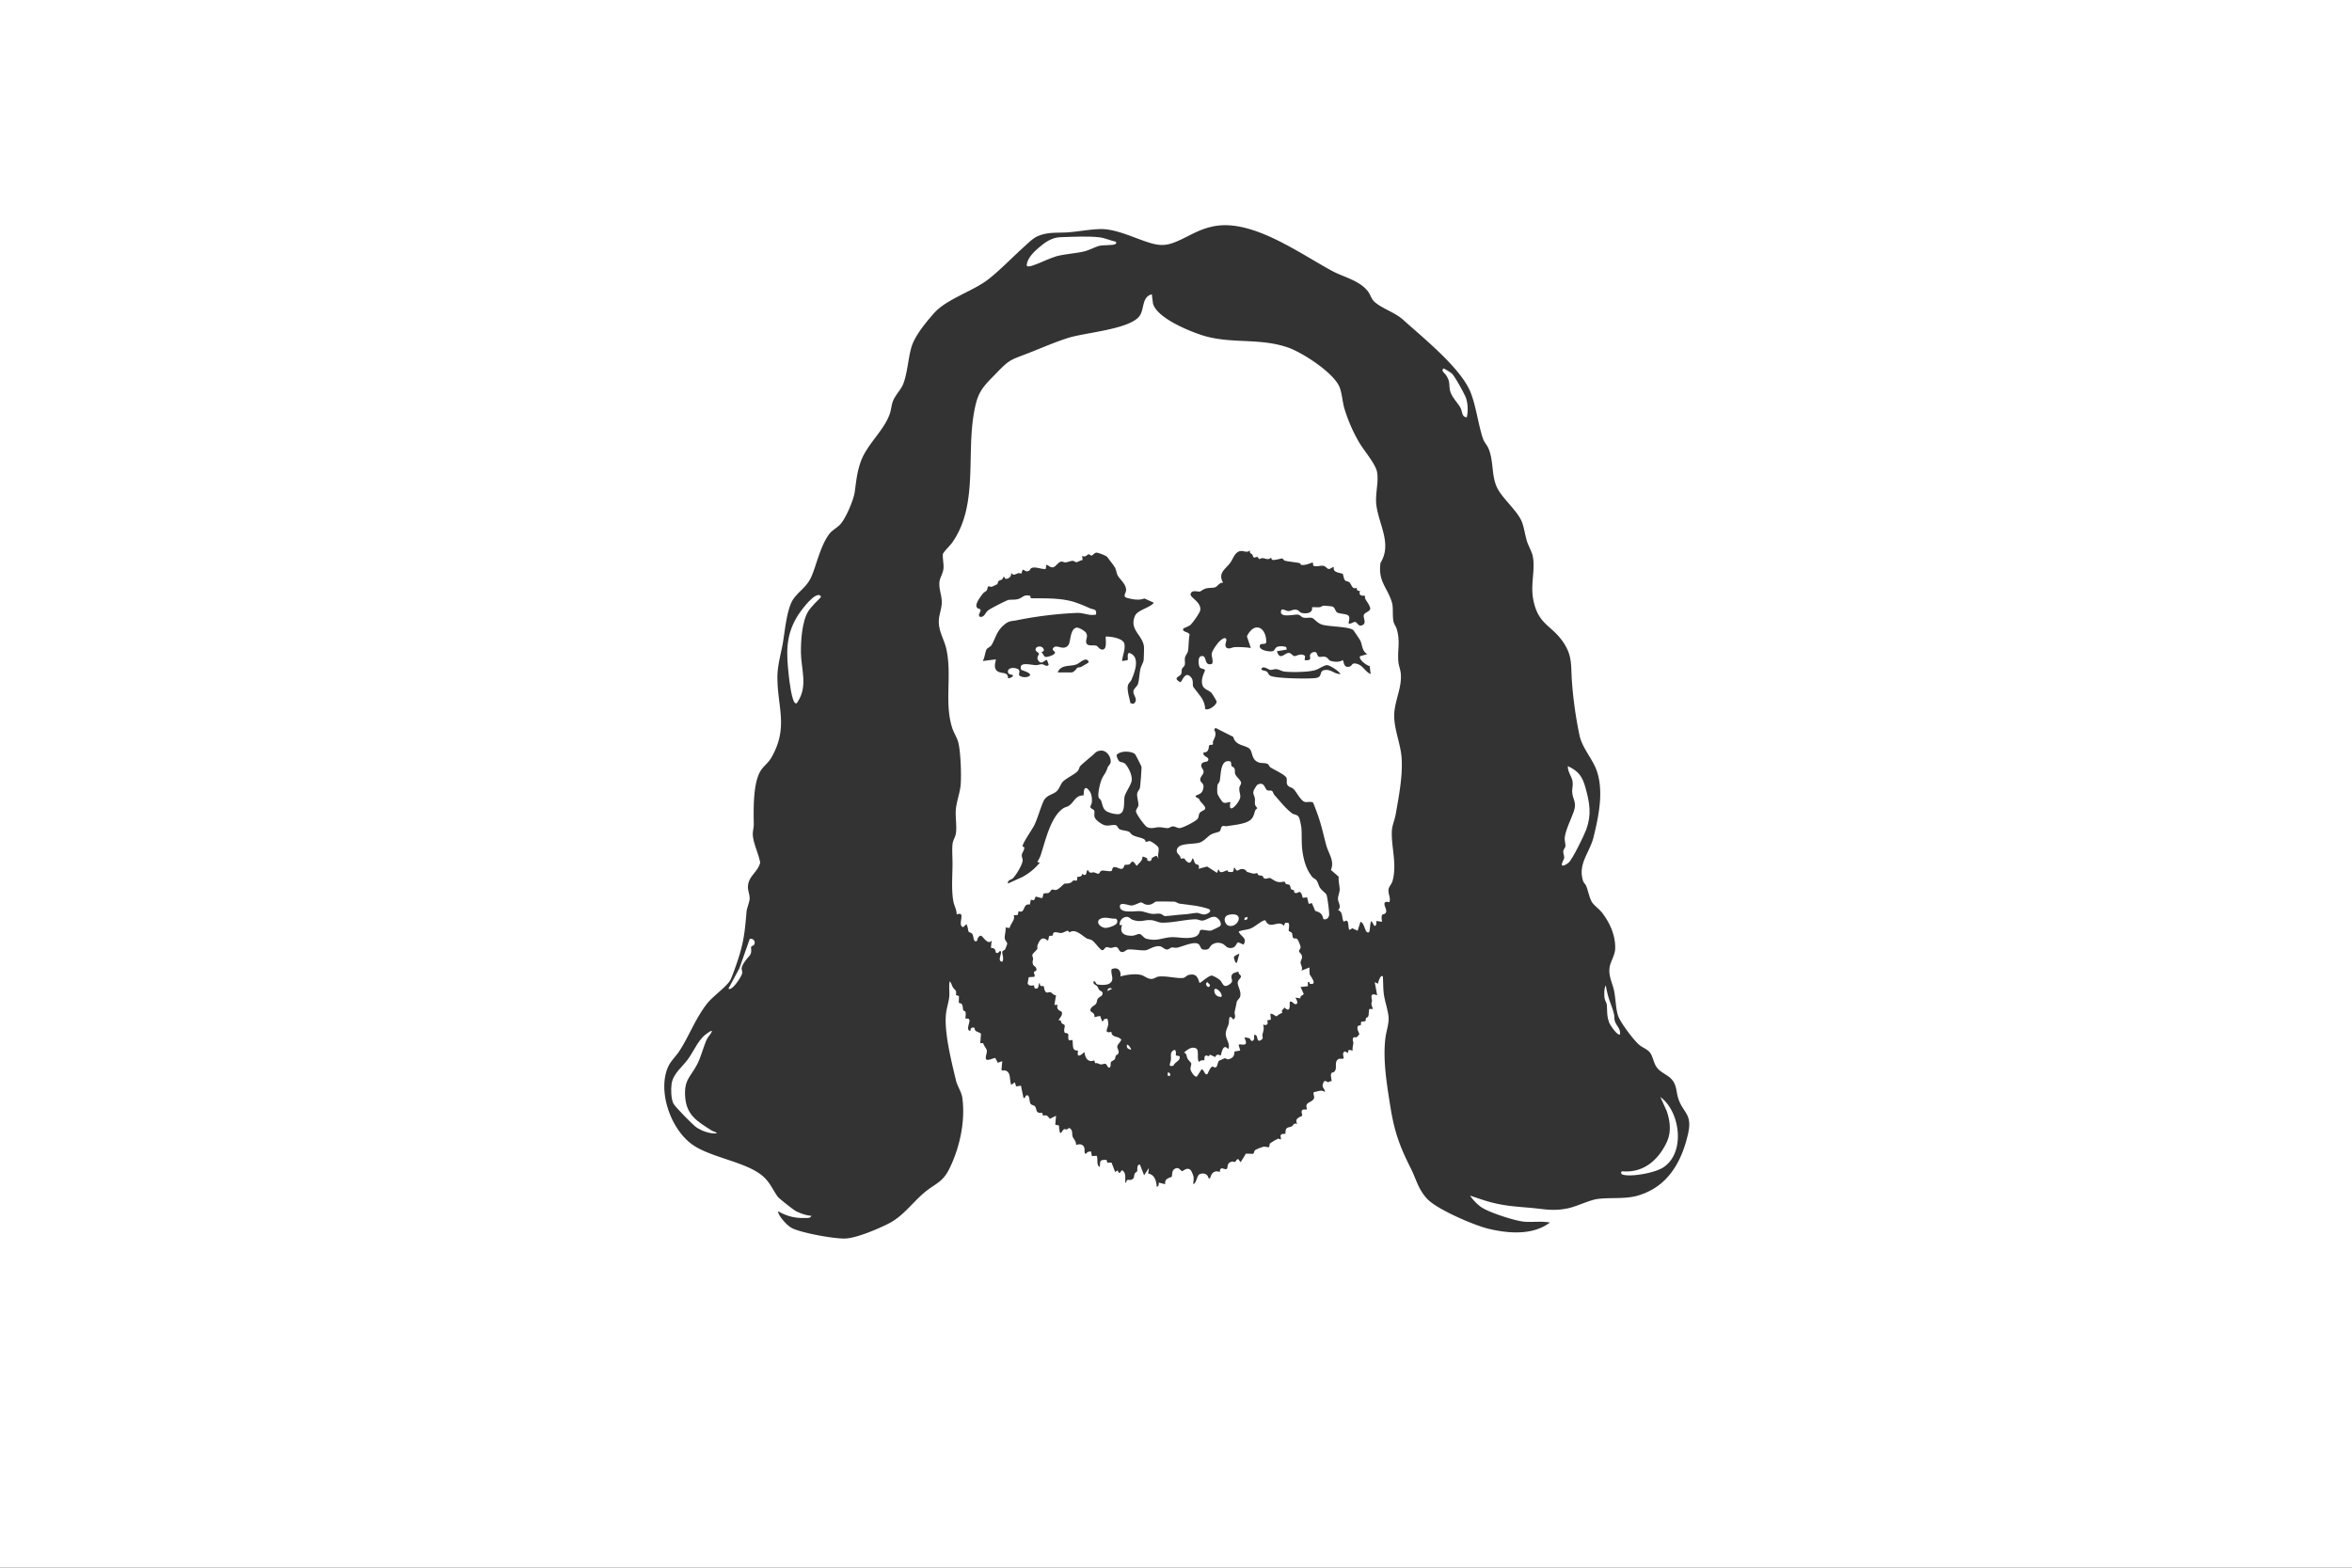
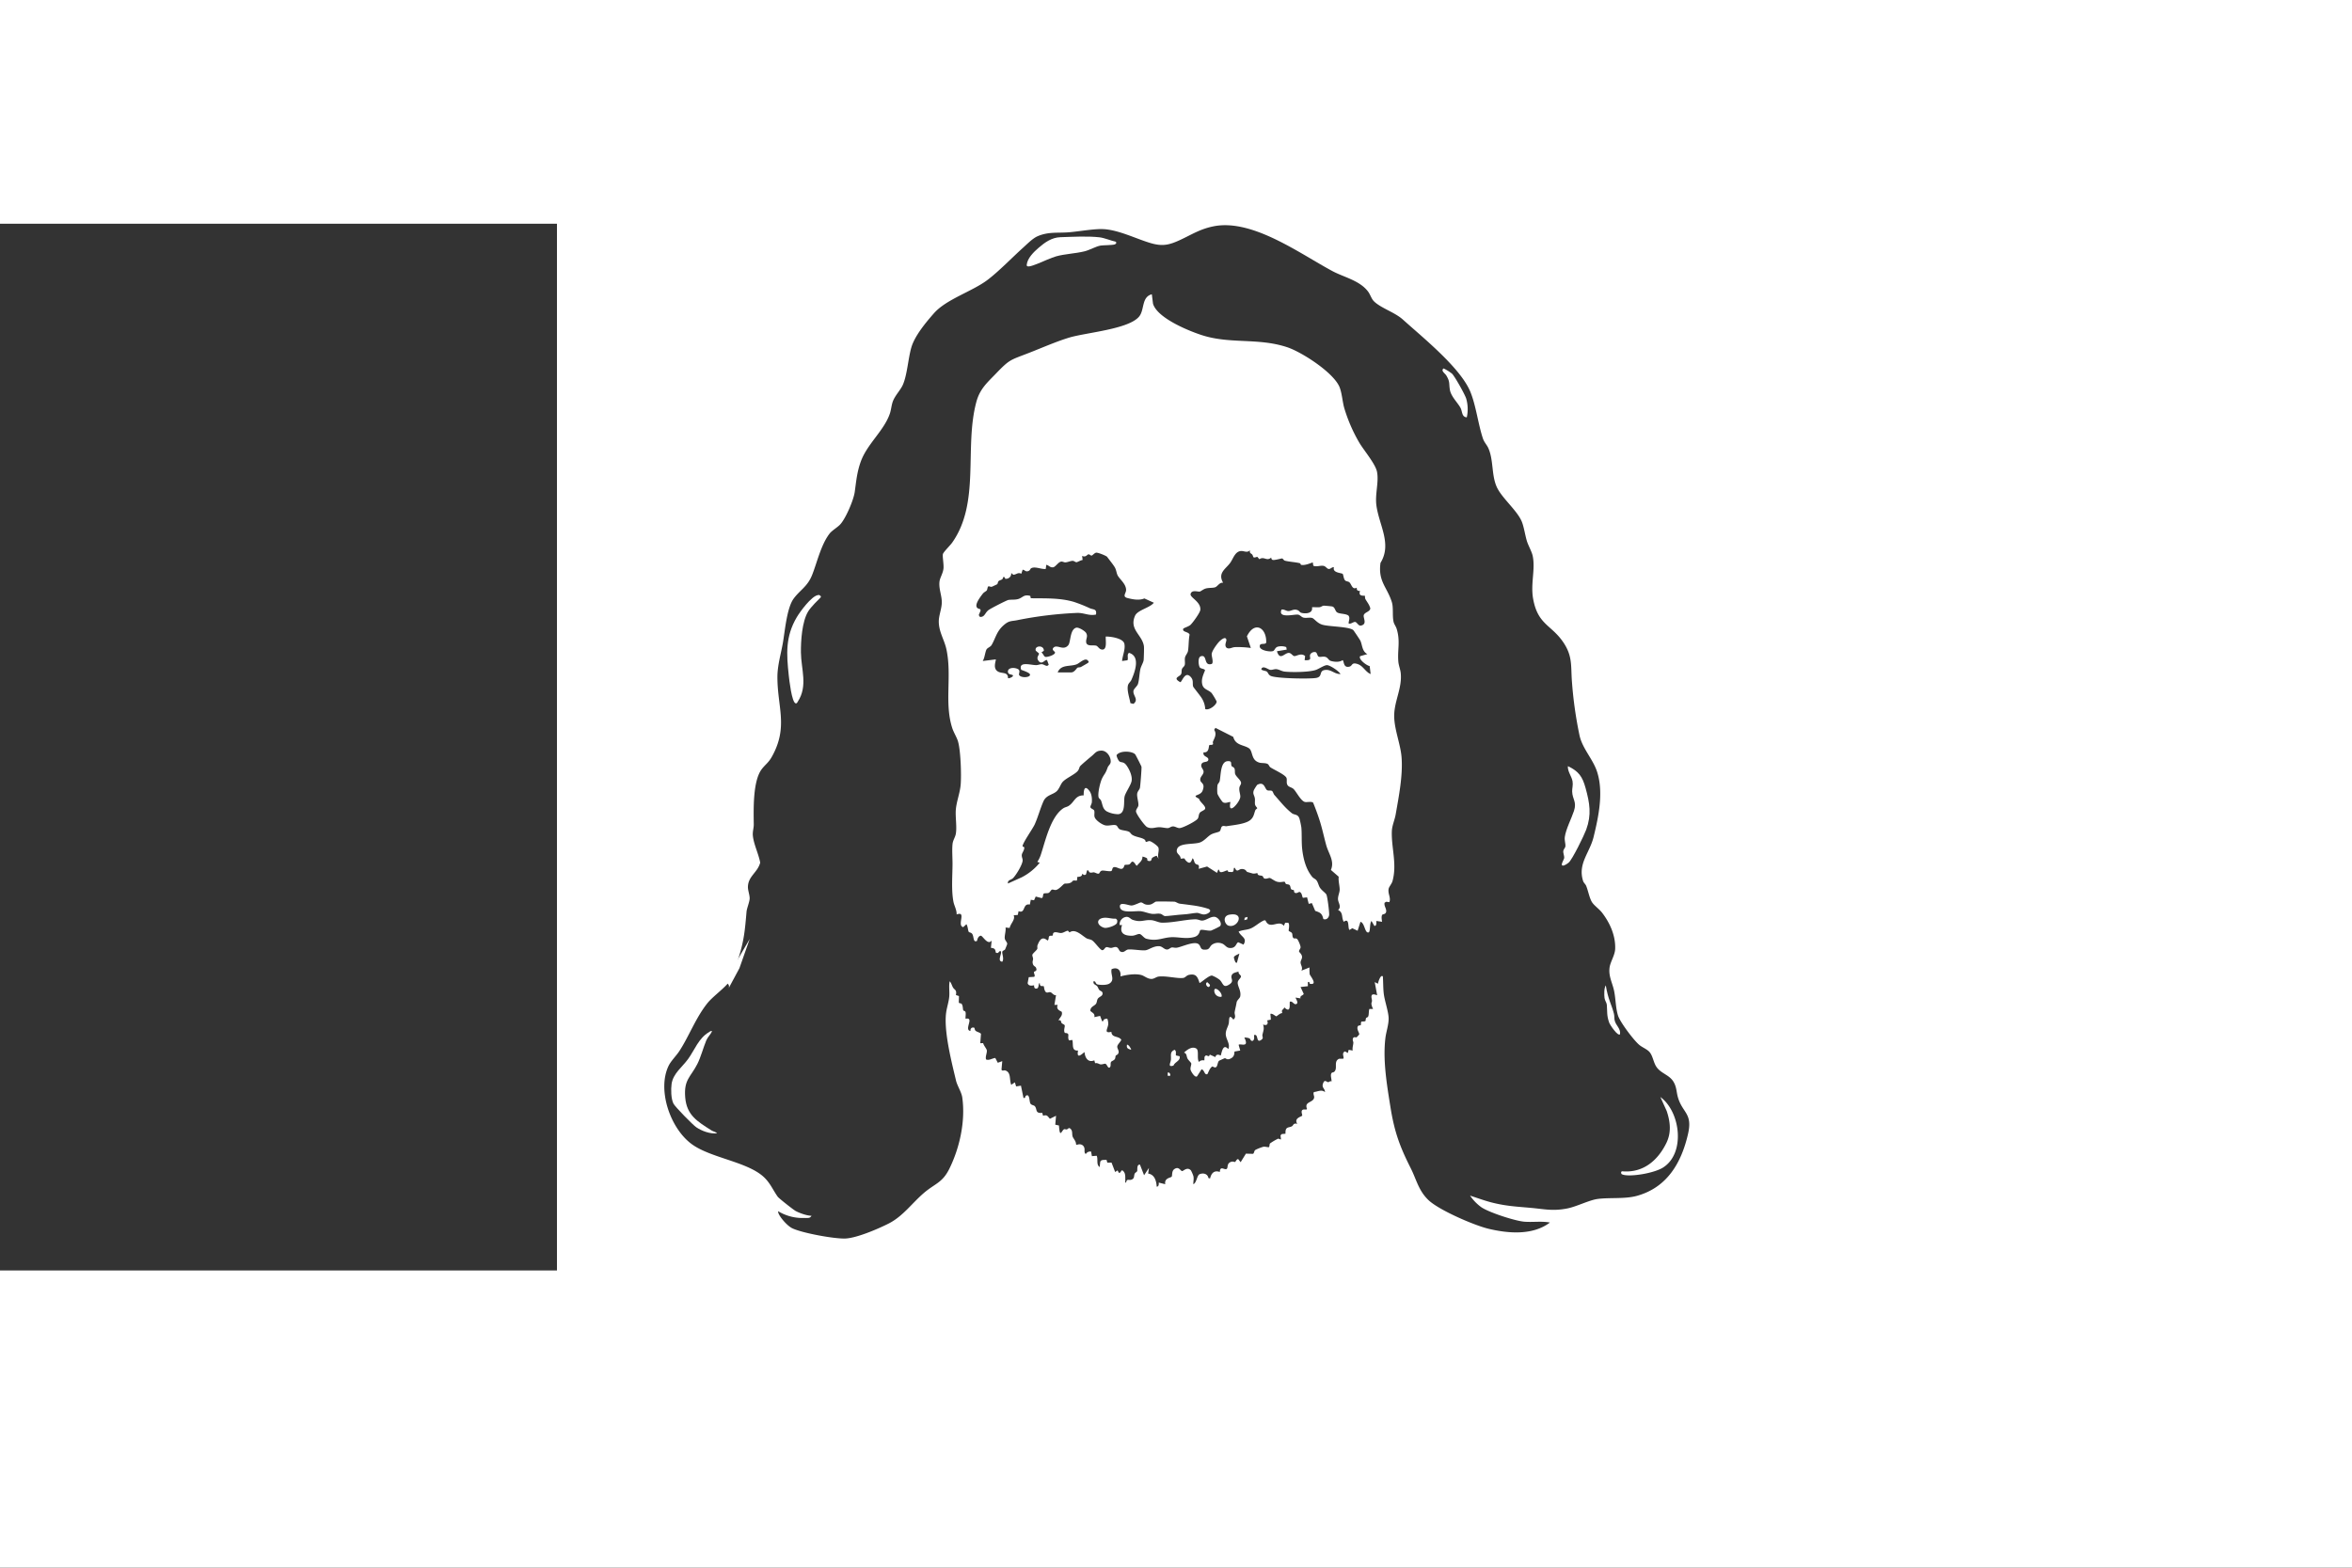
<svg xmlns="http://www.w3.org/2000/svg" width="1440" height="960" viewBox="0 0 1440 960">
  <rect x="0" y="0" width="1440" height="960" fill="#333333" stroke="none" />
  <defs>
    <clipPath id="clip-path">
      <rect id="長方形_1933" data-name="長方形 1933" width="758.957" height="710.495" fill="none" />
    </clipPath>
  </defs>
  <g id="home-mv_animation" transform="translate(6915 -438)">
    <g id="グループ_1691" data-name="グループ 1691" transform="translate(-6574 530.929)">
      <g id="グループ_1690" data-name="グループ 1690" clip-path="url(#clip-path)">
        <path id="パス_850" data-name="パス 850" d="M344.769,390.7c-4.531.82-3.06,6-.513,6.765,5.669,1.7,10.385-8.55.513-6.765" transform="translate(66.946 76.473)" fill="#fff" />
-         <path id="パス_851" data-name="パス 851" d="M281.814,430.095l2.99-1.489c-1.525-.645-2.856-.442-2.99,1.489" transform="translate(55.189 83.872)" fill="#fff" />
        <path id="パス_852" data-name="パス 852" d="M413.552,422.431l-4.985,1.991c1.122-1.989-.561-3.475-.478-5.195.056-1.149,1-2.063.873-3.415-.149-1.633-1.7-2.577-1.818-3.189-.128-.652.832-1.584.934-2.472.1-.912-1.347-4.293-1.989-4.987-.869-.94-1.77-.2-2.295-.641-.966-.814-.513-2.155-.97-3.051-.4-.793-1.728-1-2-1.477-.216-.376.82-3.855-.309-4.944l-1.858.008-.818,1.906c-3.2-4.114-8.522,2.766-11.215-3.263l-.683-.173c-3.09,1.191-5.876,4.156-8.82,5.183-2.4.839-4.648.707-6.974,1.764,1.552,3.345,5.524,3.889,2.985,7.977l-3.169-1.433c-1.489.3-1.186,3.962-5.574,3.463-1.917-.218-2.755-2.276-4.706-2.791a6.436,6.436,0,0,0-5.754.761c-1.544,1.1-1.431,2.782-3.469,3.033-4.188.519-3.065-1.788-4.779-3.263-2.538-2.188-10.334,1.647-13.337,2.126-1.257.2-2.333-.283-3.176-.132-.813.146-1.632,1.15-2.72,1.228-1.822.129-2.886-1.937-4.958-2.026-3.593-.155-6.376,2.325-8.523,2.523-2.5.232-7.809-.737-10.391-.5-1.68.158-2.6,2.362-4.786,1.257-1.019-.515-1.1-2.556-2.765-2.77-1.034-.134-2.015.513-2.992.541-1,.029-2.124-.628-2.874-.448-.963.231-1.326,1.855-2.5,1.848-1.332-.112-4.577-5.079-6.363-6.127-1-.59-2.376-.617-3.31-1.181-2.9-1.747-6.846-6.113-10.371-3.579l-.987-1.07c-1.452.244-2.625,1.338-4.132,1.43-1.329.081-2.976-.815-4.31-.322-.941.349-.6,1.582-.9,1.844-.384.335-1.617-.151-2.17.574-.419.546-.022,1.99-.978,2.506-3.415-2.931-4.871-.189-6.111,2.89-.282.7.057,1.7-.157,2.24-.335.856-2.915,2.89-3,3.621-.1.857.432,1.659.433,2.492,0,.93-.48,1.485-.21,2.759.384,1.826,1.573,1.73,1.976,2.6,1.106,2.39-1.083,2.08-1.208,2.707-.172.871,1.016,2.335.066,2.93l-3.263.21-.684,3.656c.657,2.376,3.761,1.2,3.921,1.36.106.108-.25,2.372,1.687,1.932,1.476-.336.762-2.97,1.8-3.431-.041,2.828,1.885,1.606,2.442,2.042.244.191.239,3.069,1.562,3.727.836.417,1.681-.3,2.515-.078,1.079.282,1.928,2.062,3.446,1.816l-.981,5.96h2c-1.347,3.2,2.384,3.81,2.512,4.325.587,2.341-1.183,3.306-2.021,5.155,1.94-.447,1.27.924,2.007,1.724.434.471,1.455.664,1.771,1.274.374.722-.922,3.244.158,4.7,3.681.129,1.1,2.118,2.53,4.567l2.016-.291c.735,2.634-.712,6.784,3.5,6.495-1.281,6.518,3.747.689,3.983.995.244,3.415,2.148,6.612,5.977,5l.489,1.785c1.369-.4,2.516.609,3.3.69,1.159.117,2.309-.5,2.911-.385,1.073.2,1.418,2.634,2.539,2.388,1.25-.792.4-2.449,1.006-3.489.319-.551,1.769-.92,2.284-1.717.477-.739.288-1.606.609-2.132.255-.416,1.287-.486,1.655-1.623.509-1.575-.951-2.744-.721-4.153.194-1.2,2.565-3.348,2.4-4.061-1.852-2.427-5.861-1-6.015-4.741-4.971,1.085-2.084-2-1.94-4.8a8.547,8.547,0,0,0-.542-3.2c-.3-.2-1.454.122-1.868.322-.838.4-.27,1.411-1.343,1.154L285.34,452.1l-3.512.775c.391-2.292-1.1-2.514-2.43-3.794-.19-2.618,2.556-3.061,3.45-4.417.593-.9.493-2.053,1.027-2.966.764-1.308,2.82-1.573,2.967-3.071.172-1.745-1.338-1.571-2.038-2.457-.558-.709-.741-1.6-1.265-2.23-.8-.966-2.66-1.08-2.21-3.023,1.686-.2.81,1.632,2.75,1.986,1.8.328,5.325.408,6.9-.569,3.647-2.258.617-5.482,1.4-8.83,3.591-1.6,5.947.692,5.417,4.416,3.611-.976,8.921-1.807,12.61-.885,2.141.535,3.932,2.54,6.593,2.417,1.5-.07,2.718-1.24,4.114-1.421,4.657-.6,11.6,1.361,15.249.8,1.056-.163,2-1.523,3.2-1.8,4.471-1.033,5.472,1.085,6.642,4.884.446.342,5.671-4.722,7.68-4.5a18.742,18.742,0,0,1,4.536,2.5c2.345,2,2.029,5.724,6.271,2.774,2.654-1.845.744-3.261,1.064-4.9.427-2.2,2.679-2.228,4.386-2.864-.4,1.28,1.289,2.184,1.426,2.819.25,1.159-1.87,2.214-1.972,3.918-.14,2.376,2.212,5.036,1.539,8.477-.246,1.259-1.984,2.28-2.215,3.692-.355,2.18-.914,4.2-1.19,5.923-.25,1.555,1.167,3.2-.827,4.616-3.135-4.2-2.363.762-2.856,2.634-.511,1.937-1.779,3.835-1.781,6.1,0,3.28,2.838,5.918,1.651,9.241l-1.319-.933c-2.466-1.349-3.047,4.636-3.434,4.922-.165.121-2.571-1.635-3.242.994l-3.432-1.518c-.575,1.943-1.427.262-2.493.544l-.731.808-.079,2.157c-1.269-.065-2.447-.133-3.243,1-1.586-1.746.181-7.107-1.738-8.237-2.633-1.552-5.647.811-7.49,2.5,1.9.635,1.364,2.277,2.211,3.773.539.952,2.076,2.3,2.2,2.81.21.844-.656,2.4-.413,3.861.153.926,2.642,5.253,4.008,4.053l2.709-4.244c1.87.3,1.644,3.517,3.5,2.966.425-.127,1.416-3.985,3.247-4.774,3.451,2.289,2.628-2.282,4-3.444.145-.122,3.266-1.514,3.454-1.541.872-.134,1.2,1.379,3.651.16,2.927-1.454,1.953-3.944,2.447-4.287l3.395-.6-.981-3.47c.843-1.147,6.822,2.229,3.492-4.494a8.381,8.381,0,0,1,3.107.506c.756.41.657,1.9,2.125,1.484,1.149-.823.706-2.3.756-3.492,2.869-.963.995,5.146,4.263,3.022,1.822-1.183.619-2.02.837-3.15.456-2.359,1.293-3.582.39-6.356,2.284.935,3.421-.242,2.487-2.495l2.292-.466-.289-3.526c1.254-.518,3.185,1.575,3.675,1.465.374-.084,2.315-2.026,3.6-1.942-.726-2.534.616-1.643,1.213-3.517,4.614,4.382,2.906-3.1,3.485-3.492,1.588-.514,2.335,1.9,3.727,1.494,2.037-.591-.53-3.691-.236-3.989l2.974.472c-.564-1.728,1.746-1.754,1.949-2.784l-1.932-4.172,4.494-.5v-2.495c1.276-.57.829.927,1.29,1.015,5.092.973.018-4.94-.191-5.863a26.485,26.485,0,0,1-.106-4.136m-44.411-3c-.99,1.01-1.879-2.748-1.9-3.182.194-1.019,2.505-1.806,3.395-2.308Z" transform="translate(47.192 77.067)" fill="#fff" />
        <path id="パス_853" data-name="パス 853" d="M334.034,428.2c1.716-1.229-.215-2.069-.99-2.981-1.61.78-.182,3.192.99,2.981" transform="translate(65.081 83.273)" fill="#fff" />
        <path id="パス_854" data-name="パス 854" d="M301.206,389.9c2.062.258,4.539,1.4,6.877,1.647,1.65.172,3.289-.482,5.064-.066,1,.236,1.671,1.3,2.615,1.393,1.118.114,8.744-.922,10.962-.995,3.181-.105,6.07-.857,8.517-.978,1.551-.075,2.81,1.147,4.887.951,1.856-.176,4.938-2.1,2.447-3.359-5.814-1.986-11.7-2.424-17.738-3.219-1.131-.149-2.306-1.153-3.174-1.233-1.054-.1-10.724-.193-11.282-.062-1.149.269-2.016,1.7-4.112,1.922-3.251.34-3.707-1.266-5.074-1.41-.817-.086-3.946,1.881-5.937,1.913-1.674.029-7.662-2.772-7.022.994.707,4.168,9.574,2.076,12.969,2.5" transform="translate(56.438 75.183)" fill="#fff" />
        <path id="パス_855" data-name="パス 855" d="M288.632,395.373a3.409,3.409,0,0,0,.041-1.82l-.763-.747c-2.632.222-5.164-.906-7.8-.448-4.653.808-3.619,4.854.738,6.045,1.62.444,7.3-1.381,7.781-3.029" transform="translate(54.26 76.816)" fill="#fff" />
        <path id="パス_856" data-name="パス 856" d="M288.093,396.809l1.479.014c-1.831,5.16,1.642,6.65,6.236,6.529,1.631-.044,3.342-1.17,4.48-1.051,1.2.127,2.618,2.484,4.123,2.884,6.49,1.724,9.562-.518,14.861-.9,4.59-.328,9.1,1.252,14.338-.1,3.622-.936,3.269-3.866,3.941-4.286.965-.6,4.635.634,6.536.3a52.993,52.993,0,0,0,5.375-2.613c1.777-1.7-.984-5.6-3.249-5.8-2.656-.24-5.082,2.239-7.694,2.3-1.115.026-2.371-.844-4.3-.786-6.32.194-13.89,2.225-20.436,2.051-1.844-.049-4.173-1.386-6.483-1.539-4.566-.3-6.058,1.583-11.268-.213-1.309-.452-1.936-1.793-3.719-1.8a4.628,4.628,0,0,0-4.225,5.007" transform="translate(56.409 76.722)" fill="#fff" />
        <path id="パス_857" data-name="パス 857" d="M340.95,433.514c1-2.454-4.8-7.323-4.4-3.369a3.8,3.8,0,0,0,4.4,3.369" transform="translate(65.905 83.945)" fill="#fff" />
        <path id="パス_858" data-name="パス 858" d="M137.782,227.211c-.347-.372-.731-.231-1.15-.163-3.957.648-10.881,10.108-12.915,13.566-6.972,11.85-6.314,22.286-4.9,35.512.281,2.636,1.838,16.694,4.249,17.218.813.14.994-.618,1.333-1.14,6.23-9.6,1.989-19.752,1.877-30.021-.079-7.193.66-18.878,4.4-25.081,1.744-2.889,6.632-7.594,7.515-8.463s-.415-1.427-.415-1.427" transform="translate(23.09 44.448)" fill="#fff" />
-         <path id="パス_859" data-name="パス 859" d="M100.807,403.152l-6.294,17.9-6.725,12.482c2.076,1.834,8.036-7.364,8.394-9.356.252-1.4-.548-2.393-.214-3.625.647-2.393,3.029-5.231,4.567-6.954,2.117-2.37.623-4.727,1.325-5.916.164-.275,1.3-.395,1.655-1.081a2.329,2.329,0,0,0-2.707-3.454" transform="translate(17.192 78.932)" fill="#fff" />
+         <path id="パス_859" data-name="パス 859" d="M100.807,403.152l-6.294,17.9-6.725,12.482a2.329,2.329,0,0,0-2.707-3.454" transform="translate(17.192 78.932)" fill="#fff" />
        <path id="パス_860" data-name="パス 860" d="M317.489,463.322c-.118-1.216.416-2.618-.763-3.464-3.2,1.266-2,3.5-2.285,6.185-.195,1.836-2.162,4.666,1.531,3.531.885-2.373,4.592-2.961,3.784-5.766Z" transform="translate(61.442 90.057)" fill="#fff" />
        <path id="パス_861" data-name="パス 861" d="M67.062,490.889c-.9-10.944,3.3-12.328,7.442-20.462,2.09-4.1,3.654-10.1,5.455-14.4.9-2.155,2.669-3.65,3.585-5.7-1.055-.256-1.35.3-2.008.678-6.271,3.645-8.726,10.916-12.738,16.438-3.6,4.96-9.137,8.792-10.071,15.205-.468,3.2-.375,9.2,1.168,12.114,1.06,2,11.82,12.971,13.922,14.411,3.333,2.282,8.545,4.233,12.72,3.7-.7-.883-2.23-1.018-3.361-1.735-8.809-5.586-15.222-9.381-16.114-20.254" transform="translate(11.452 88.178)" fill="#fff" />
        <path id="パス_862" data-name="パス 862" d="M291.841,457.361c-.386,2.241.716,2.4,2.487,2.992.409-.442-1.889-3.7-2.487-2.992" transform="translate(57.138 89.548)" fill="#fff" />
        <path id="パス_863" data-name="パス 863" d="M258.466,55.554c5.479-1.526,11.833-1.7,17.385-3.072,3.341-.828,6.855-3.005,9.93-3.544,1.263-.221,7.139-.209,8.543-.686s1.284-1.716,0-1.864-6.325-2.169-9.22-2.5c-7.256-.841-16.529-.3-23.908-.079-5.345.157-9.546,3.145-13.445,6.527-2.987,2.591-6.889,6.37-7.25,10.464-.4,3.4,12.121-3.614,17.961-5.24" transform="translate(47.098 8.505)" fill="#fff" />
        <path id="パス_864" data-name="パス 864" d="M313.43,471.536l-.739,0v1.992h1.492a1.721,1.721,0,0,0-.753-1.989" transform="translate(61.236 92.343)" fill="#fff" />
        <path id="パス_865" data-name="パス 865" d="M474.338,332.758c-.57-9.963,5.009-18.148,3.958-27.916-.24-2.233-1.266-4.581-1.463-7.021-.58-7.243,1.317-12.39-1.009-19.951-.463-1.507-1.537-2.844-1.855-4.134-.944-3.828.013-8.706-1.135-12.34-2.913-9.22-8.481-12.514-6.917-23.936,7.1-11.528-.786-22.917-2.489-35.03-.985-7.005,1.618-14.532.336-20.8-1.009-4.935-8.2-13.243-10.949-17.995a96.349,96.349,0,0,1-9.165-21.277c-1.022-3.8-1.319-8.592-2.7-12.268-3.381-8.987-23.243-21.749-32.188-24.7-17.845-5.885-34.708-1.783-52.048-7.332-8.187-2.62-27.519-10.508-30.076-19.325l-.719-5.75c-6.386,1.642-4.395,9.463-7.731,13.578-6.391,7.882-32.665,9.835-43.029,13-7.9,2.412-16.775,6.319-24.573,9.359-11.49,4.478-11.517,3.707-20.206,12.728-5.192,5.391-9.715,9.255-11.851,17.093-7.643,28.051,2.548,61.77-14.907,86.4-1.122,1.582-5.209,5.591-5.6,6.894-.4,1.324.593,6.364.342,8.809-.318,3.114-2.138,5.6-2.444,8.034-.538,4.258,1.355,8.395,1.406,12.491.05,3.989-1.834,8.115-1.844,11.924-.016,6.465,3.434,11.2,4.707,17.254,3.421,16.266-1.4,32.512,3.486,47.917.9,2.835,2.858,5.84,3.591,8.386,1.637,5.678,2.093,20.25,1.63,26.3-.393,5.131-2.577,10.418-2.978,15.487-.362,4.576.783,10.717-.041,14.935-.383,1.956-1.723,3.769-1.966,6.015-.4,3.7.01,8.617-.018,12.5-.05,7.121-.775,15.9.567,22.888.466,2.429,2.081,5.1,1.953,7.783,6.33-2.338-.078,6.694,4.024,7.781l1.953-1.79c.916,1.14.911,3.879,1.455,4.675.291.423,1.292.281,1.992,1.107,1.345,1.587.451,5.741,3.082,4.4.163-1.239.891-3.039,2.3-3.145,1.12-.084,4.232,6.165,6.642,2.941l-.463,4.455c2.359.352,2.6.653,3.02,2.973,2.1.8,1.467-1.085,2.932-.94,1.234,1.2-2.465,6.166,1,6.485,1.307-1.761-.325-5.039.05-6.153.233-.691,1.27-.792,1.669-1.364.1-.143,1.274-3.078,1.29-3.251.12-1.275-1.266-2.026-1.472-3.481-.249-1.761.842-4.777.468-6.707l2.509.292c.6-2.805,3.623-5.149,2.479-7.775l2.53-.216.464-2.286c4.433,1.715,2.246-4.982,6.9-4.063l.581-2.921,2,.293,1.008-2.277,3.676.96c1.075-.374.581-2.284,1.263-2.753.617-.426,2.04-.037,3.023-.47.713-.314,1.388-1.763,1.976-1.971.639-.227,1.642.448,2.66.155,1.876-.54,4.175-3.352,4.853-3.7.865-.445,2.328.221,4.324-.9.936-.525.376-1.495,3.2-1.02.676-.509.27-1.987.518-2.236.28-.282,3.1.173,2.947-2.053.934.629,1.278,1.208,2.37.384l.619-2.38c1.436-.344.684,1.024,1.962,1.3.9.195,1.591-.21,2.2-.128.972.129,2.151,1.027,3,.781.671-.194.641-1.684,2.164-1.867,1.126-.136,4.9.763,5.64.206.593-.448.366-1.9,1.3-2.241,2.295-.82,5.524,3.458,6.648-1.319.966-.411,2.045-.045,3.012-.478.622-.276,1.2-1.575,1.745-1.622,1.544-.13,2.143,2.8,3,2.373,1.366-1.851,3.307-2.857,3.254-5.489a8.3,8.3,0,0,1,2.674.963c.557.508.075,1.417.593,1.565,2.68.765,1.947-.932,2.711-1.766a8.973,8.973,0,0,1,2.729-1.275l1.263,2.008c-1.089-2.392.5-4.874-.214-7.01-.353-1.06-4.378-3.986-5.513-3.986-.679,0-1.911.676-2.184.477-.161-.12-.231-.9-.552-1.2-1.544-1.454-5.179-1.583-7.54-2.964-1.113-.649-1.309-1.5-2.092-1.938-1.6-.89-4.319-.812-5.82-1.622-1.094-.59-1.287-2.025-2.152-2.391-1.54-.65-4.234.429-6.493.051-2.065-.344-6.215-3.173-6.734-5.238-.319-1.27.149-2.73-.2-3.793-.3-.914-2.135-1.15-2.331-2.137-.133-.671.783-1.955.866-2.978.177-2.234-.065-5.105-1.448-6.943-3.028-4.017-3.586-.543-3.547,2.7-5.284-.093-5.631,4.195-9.25,6.469-1.025.643-2.219.719-3.427,1.561-7.737,5.4-10.843,20.225-13.7,28.722a18.539,18.539,0,0,1-2.014,3.975l1.491.494A34.56,34.56,0,0,1,246.266,430l-8.42,3.8c-.4-2.123,1.825-2.1,3.017-3.216,1.88-1.767,5.98-8.5,5.968-11-.006-1.136-.7-2.113-.5-3.454.164-1.106,1.433-2.552,1.5-4.109.036-.927-.977-.591-1.032-.985-.244-1.728,6.215-10.741,7.442-13.489,2.017-4.518,3.352-9.65,5.347-14.116,1.7-3.8,5.513-3.895,7.955-6.017,1.686-1.465,2.461-4.294,3.727-5.754,1.96-2.26,6.816-4.262,9.007-6.462,1.239-1.245,1.1-2.4,1.753-3.237s6.017-5.332,7.179-6.294c2.047-1.7,2.6-3.167,5.8-3.231,3.323-.066,5.824,3.669,5.734,6.779-.045,1.616-1.424,2.292-1.887,3.6-1.433,4.054-1.833,3.513-3.379,6.6-1.144,2.285-2.828,9.3-2.135,11.632.213.714,1.183,1.222,1.495,1.992,1.025,2.53.832,4.881,3.413,6.569a15.882,15.882,0,0,0,7.161,1.761c4.719-.55,3.047-8.15,3.9-11.109.672-2.319,3.485-6.333,4.142-8.826.807-3.063-1.231-7.47-3.041-9.965-1.853-2.55-3.122-1.461-4.454-2.532a8.361,8.361,0,0,1-1.655-3.677c1.891-2.949,9.306-2.686,11.4-.581.3.3,3.788,7.2,3.879,7.619.172.788-.688,11.539-.926,12.842-.218,1.187-1.522,2.174-1.706,3.688-.255,2.117,1,5.439.722,7.267-.167,1.115-1.467,2.163-1.439,3.549.032,1.582,5.382,8.94,6.8,9.606,2.831,1.33,4.66.121,7.346.091,1.818-.02,4.2.653,5.47.523,1.013-.1,1.778-1.007,3.027-1.022,1.358-.017,2.591,1.027,4,1.034,1.875.008,10.174-4.239,11.176-5.8.679-1.061.447-2.569,1.323-3.668.676-.848,2.919-1.485,3.177-2.349.539-1.811-3.36-4.17-3.711-6.147-5.344-2.646.8-1.464,2.124-4.885,1.916-4.945-1.378-4.439-1.4-6.844-.023-1.985,2.155-3.076,2.032-4.964-.089-1.355-1.619-2.413-1.408-3.913.39-2.77,3.926-1.228,4.313-3.187.422-2.133-3.683-1.77-2.889-4.647,3.69.4,2.92-3.914,3.565-4.431.366-.292,1.679.133,2.187-.552.171-.23-.232-1.068-.039-1.527,1.013-2.417,2.495-4.629.763-7.244l.759-1.238,10.923,5.533c1.367,5.271,6.356,4.826,9.545,6.923,2.71,1.782,1.08,7.417,6.585,8.884,1.423.379,3.78.031,5.089.9.6.395.787,1.421,1.541,1.95,1.987,1.4,9.269,4.553,9.873,6.6.4,1.348-.3,2.871.64,4.349.72,1.134,2.6,1.307,3.657,2.332,1.751,1.7,4.527,7.469,7.033,7.939,1.338.251,4.14-.532,4.983.5,1.4,3.469,2.728,7.009,3.879,10.594,1.655,5.15,2.685,10.233,4.1,15.368,1.442,5.251,5.223,9.636,2.862,15.156l4.78,4.15c-.334,2.5.613,5.654.592,7.887-.018,1.879-1.138,3.915-1.02,5.974.126,2.173,2.333,4.562.044,6.509,3.344,1.565,1.874,4.527,3.482,7.232,3.775-2.827,2.263,3.946,3.5,4.987l1.72-1.046,3.253,1.549,1.742-5.482c2.712.708,2.611,7.228,5,6.475,1.186-.373.488-5.614,1.758-6.979l1.747,2.988c1.675.338,1.118-2.866,1.241-3l3.488.5c-.166-1.232-.519-2.954,0-4.132.316-.72,2.248-.2,2.511-2.132.242-1.781-1.465-3.54-.963-5.4l.985-.61,1.922.264c1.088-2.75-1.014-5.113-.436-8.18.243-1.287,1.874-3,2.341-4.645,2.961-10.423-.814-20.776-.366-30.8.148-3.326,1.764-6.8,2.345-10.142,1.929-11.07,4.507-24.078,3.576-35.222-.627-7.5-4-15.7-4.445-23.5M287.01,298.568c-.14.214-3.713,2.207-4.395,2.6-.666.387-1.7.171-2.228.507-.627.4-1.832,2.862-3.873,2.862h-8.233c2.008-5.111,7.7-3.383,11.712-5,1.637-.661,5.109-4.283,6.764-2.257.421.514.731.561.254,1.287m28.643-28.742c-3.769,8.477,4.422,11.684,5.414,18.625.167,1.177-.041,6.938-.145,8.371-.118,1.613-1.577,3.737-2.022,5.7-.6,2.649-.688,6.569-1.448,9.031-.444,1.441-2.558,2.98-2.773,4.245-.5,2.937,3.476,5.274,0,7.988l-1.866-.405c-.564-3.177-2.107-7.421-1.59-10.576.282-1.723,1.6-2.329,2.222-3.763,2.129-4.879,5.64-14.388-1.489-16.473-1.506.941-.246,3.466-.979,4.521l-3.277.464c.257-3.358,2.16-7.238,1.387-10.623-.753-3.3-8.416-4.441-11.369-4.349-.232,2.164,1.165,8.677-2.627,7.909-1.506-.3-2.231-2.038-3.206-2.319-1.937-.56-6,.758-6.188-2.337-.127-2.043,1.216-3.334-.01-5.443-.731-1.259-4.593-3.626-6.066-3.225-3.926,1.065-3.3,8.793-4.836,10.674-3.024,3.7-6.789-.641-9,1.476-1.533,1.466.75,2.253.863,2.99.227,1.461-4.857,3.085-6.01,2.691-.813-.279-1.4-2.184-2.329-2.683l1.491-1.016c.118-3.78-6.009-3.206-4.933-.051l1.924,1.631c.3,1-1.995,2.349-.2,4.648,2.142,2.742,4-1.3,5.2-.466l.99,2.749c-1.207,1.686-2.587-.226-4.231-.293-1.147-.045-2.276.563-3.469.557-3.332-.017-11-2.521-9.145,2.856,1.118.484,5.121,1.694,5.38,2.87.392,1.779-4.946,2.347-6.545.518-.671-.768.768-2.378-.423-3.537-1.815-1.423-6.821-1.547-6.534,1.5.194,2.063,3.613,1.239,3.022,2.5-.3.64-2.477,1.612-2.978,1.248,0-3.845-3.362-2.663-5.86-3.877-3.912-1.9-1.248-7.039-1.637-7.594l-7.983.991c1.2-1.862,1.424-5.216,2.264-6.963.555-1.153,2.442-1.577,3.17-2.819,2.42-4.133,2.947-8.089,7.094-11.87,3.669-3.348,4.912-2.538,9.042-3.432a236.447,236.447,0,0,1,36.065-4.349c4.532-.17,7.287,1.946,11.726.991.574-3.678-1.6-2.883-3.846-3.892a89,89,0,0,0-9.631-3.842c-8.563-2.536-17.548-2.133-26.445-2.251L251.5,257.7c-3.818-1.1-4.535.911-7.054,1.791-2.107.735-4.316.356-6.313.671-1.087.171-11.057,5.3-12.233,6.233-2.312,1.821-2.191,4.288-5.222,4.179l-.729-1.132,1.19-2.88-.4-.822c-5.111-.761-.09-7.033,1.641-9.348.744-1,2.132-1.531,2.511-2.109.4-.609.355-2.025.941-2.435.329-.231,1.38.446,2.163.226.178-.05,3.095-1.435,3.248-1.539.348-.237.349-1.369.856-1.885.8-.813,2.762-.6,2.754-2.5l.944.059.356.963a3.219,3.219,0,0,0,3.686-3.517l1.227,1.056c1.816.057,2.825-1.68,4.947-.591l.81-2.463c1.388.1,1.485,1.245,3.118.927,1.495-.291,1.5-1.458,2.015-1.775,2.3-1.423,6.339.716,9.012.379l.324-2.523c1.669.261,2.246,1.791,4.213,1.508,1.468-.212,3.2-3.355,5.035-3.5.823-.066,1.681.548,2.477.494,1.422-.1,3.356-1,4.518-.939.94.047,1.59.928,2.365.824.555-.073,2.634-1.284,3.638-1.345l-.291-2.528c2.222,1.1,3.046-.788,3.812-.939.7-.139,1.381.788,1.922.771.653-.019,1.854-1.752,2.984-1.8s5.472,1.668,6.5,2.463c1.385,1.875,3.479,4.416,4.664,6.315,1.1,1.764,1.1,3.688,1.861,5.127,1.309,2.468,5.023,5.064,5.178,8.811.087,2.123-2.614,4.185.891,5.081,3.261.832,7.155,1.576,10.294.232l5.8,2.628c-2.414,3.131-9.945,4.462-11.5,7.955m116.543,33.2c-4.339.374-1.355,4.11-5.612,4.889-3.956.723-24.694.364-27.93-1.268-1.49-.75-1.532-2.013-2.359-2.63-.744-.554-3.786-.649-3.265-1.714,1.053-2.151,4.057.489,5.363.657,1.283.164,2.379-.519,3.8-.4,1.546.133,3.235,1.283,5.048,1.483,4.483.494,14.844.374,18.983-.982,1.924-.631,5.237-3,6.978-2.961,1.807.041,7.228,3.595,8.221,5.431-3.58.152-5.585-2.822-9.228-2.509m19.982-3.5c-4.057-1.458-3.336.924-5.123,1.439-4.161,1.2-3.326-3.707-4.4-3.916-1.831,1.39-5.277,1.1-7.353.385-1.082-.373-1.541-1.71-2.759-2.255-1.649-.738-3.565.276-4.6-.354-.739-.447-.773-2.376-1.821-2.713A3.1,3.1,0,0,0,423,293.386c-1.107,1.7,1.94,4.019-3.525,3.665l.294-2.517c-2.32-2.117-5.2.049-6.545.02-1.079-.023-1.921-1.962-3.479-1.955-2.64.011-5.367,5.015-7.235-1.03l5.99-1-.3-1.539a8.813,8.813,0,0,0-5.221-.231c-1.645.52-1.806,2.231-2.78,2.639-1.7.713-7.944-.3-8.188-2.633-.3-2.842,3.378-.874,3.941-2.546.27-9.229-7.171-13.383-11.823-3.8l2.408,7.112a58.2,58.2,0,0,0-9.747-.517c-2.011.12-3.568,1.552-5.226.283-1.424-1.637.265-3.842-.032-4.94-.633-2.338-3.957.8-4.714,1.671-1.325,1.528-4.161,5.39-4.251,7.271-.073,1.518,1.288,5.106.055,6.005-5.288,1.541-2.443-5.94-6.668-4.689-2.05.607-1.5,5.649-.594,6.892.557.763,2.979.753,3.122,1.733-1.111,2.844-2.479,5.607-1.642,8.767.818,3.083,3.98,3.168,5.757,5.219a44.181,44.181,0,0,1,3,5.034c.181,2.033-4.654,5.747-6.981,4.682a13.957,13.957,0,0,0-1.921-6.312c-.826-1.579-5.323-6.926-5.485-7.491-.545-1.9.395-3.658-1.315-5.668-3.64-4.279-5.409,2.752-6.539,3.023-5.069-2.773-.255-3.279.512-5,.423-.95.152-2.047.478-3.016.358-1.068,1.55-1.557,1.766-2.724.248-1.34-.176-2.878.121-4.371.268-1.345,1.617-2.6,1.855-4.134.465-2.992.3-6.727.952-9.844-.557-1.948-4.6-1.477-3.908-3.591.193-.585,3.26-1.3,4.506-2.483,1.4-1.325,5.744-7.308,5.952-9.055.6-5.032-6.5-7.621-5.929-9.839.706-2.731,4.493-1.222,5.577-1.436.665-.132,2.215-1.47,3.638-1.87,2.044-.575,4.084-.237,5.736-.75,1.625-.506,2.689-3.155,4.96-2.78-3.395-5.93,1.343-8.274,4.2-12.016,1.849-2.424,2.821-6.618,6.147-7.351,2.3-.506,4.157,1.447,6.115-.591-.538,1.958.832,1.972,1.331,2.663,1.015,1.405,0,2.426,3.092,1.379l1.326,1.5c2.832-2.048,4.466,1.514,7.218-1.049.077.845.342,1.458,1.247,1.519,1.247.084,5.156-1,5.432-.953.542.1.961,1.15,1.683,1.361,2.314.673,6.792.9,9.256,1.59.42.117.34.9.7.975,2.172.475,5.14-.8,7.14-1.5l.32,2.022c2,.971,4.78-.486,6.674.218,1.1.408,1.809,1.7,2.764,1.782,1.19.105,1.955-1.319,3.216-1.031-1.155,3.523,4.873,3.382,5.387,4.105.359.5.529,2.92,1.379,3.853.727.8,1.821.576,2.578,1.173,1.485,1.17,1.742,4.892,4.621,3.344-.11,1.544.468,2.045,1.992,2.039-1.286,3.69,2.616,2.632,2.976,2.987.118.115-.035,1.306.3,1.929.969,1.807,2.49,3.467,3.034,5.787-.328,2.052-3.11,2.173-3.943,3.864-.818,1.662,2.463,5.695-1.81,6.634-1.446.317-2.425-1.96-3.391-2.212-1.126-.294-2.7,1.431-4.136.933-.061-1.724,1.068-3.3-.124-4.869-1.814-1.275-5.177-.916-6.84-1.888-1.476-.862-1.24-3.334-3.274-3.712-.684-.127-4.361-.468-5.009-.444-.885.032-1.582.8-2.5.911-1.551.179-3.141-.1-4.691.045.745,3.827-3.981,4.15-6.652,3.367-.722-.212-1.238-1.187-1.974-1.515-2.565-1.141-4.071.591-6.045.47-1.134-.069-2.55-1.221-3.985-.883-2.359,5.532,7.366,2.884,9.881,3.046,1.423.091,2.3,1.582,3.62,1.876,1.693.378,3.748-.249,5.281.207,1.252.372,3.041,3.222,6.331,4.148,4.252,1.2,15.933,1.094,18.751,3.206.316.238,4.171,6.04,4.415,6.563,1.24,2.664.994,6.556,4.285,8.191l-4.448,1.283c-1.25,1.813,4.1,5.831,5.854,6.046l.591,4.892c-3.025-1.149-4.511-4.859-7.706-6.007" transform="translate(38.282 14.294)" fill="#fff" />
        <path id="パス_866" data-name="パス 866" d="M529,327.986c-1.927-6.987-4.176-10.229-10.825-13.372-.246,3.353,2.38,6.269,2.868,9.351.386,2.44-.318,4.2-.243,6.23.178,4.853,2.956,6.185,1.1,11.853-1.451,4.425-4.96,11.225-5.593,15.862-.322,2.365.561,4.31.366,5.818-.118.911-1.109,1.752-1.285,2.753-.236,1.323.645,3.009.549,4.3-.073.969-2.468,4.413-1,4.724,1,.212,2.9-1.158,3.688-1.793,2.233-1.791,9.512-16.755,10.763-20.179,3.373-9.231,2.166-16.29-.386-25.544" transform="translate(100.75 61.613)" fill="#fff" />
        <path id="パス_867" data-name="パス 867" d="M459.122,114.1a28.957,28.957,0,0,0-5.086-3.141c-1.87,1.441.877,3,1.666,4.313,2.4,3.993,1.516,4.787,2.194,8.785.69,4.059,4.629,7.665,6.474,10.992,1.265,2.28.679,5.65,3.88,5.844a23.2,23.2,0,0,0-.346-11.376c-.611-2.3-7.18-14.034-8.783-15.417" transform="translate(88.791 21.73)" fill="#fff" />
        <path id="パス_868" data-name="パス 868" d="M542.133,444.316c-1.461-5.863-3.5-8.416-5.014-17.436-1.107,1.708-1.008,5.727-.765,7.745.189,1.568,1.3,2.857,1.405,4.093.34,4.066-.147,6.626,1.461,11.007.5,1.355,5.243,8.518,6.625,7.094.536-3.509-2.521-5.26-3.272-8.451-.316-1.342-.108-2.717-.44-4.052" transform="translate(105.006 83.598)" fill="#fff" />
        <path id="パス_869" data-name="パス 869" d="M0,710.495H758.957V0H0ZM692.523,601.309c-4.03,17.707-12.755,32.911-31.311,38.054-7.407,2.053-16.592.929-24.038,1.909-5.176.683-12.907,4.7-18.63,5.821-8.91,1.74-13.832.4-22.335-.367-8.6-.778-15.089-1.06-23.709-3.236-4.573-1.154-8.982-2.82-13.458-4.251a28.814,28.814,0,0,0,6.735,6.984c4.567,3.247,20.816,8.513,26.454,8.974,5.2.426,10.528-.46,15.71.512-10.511,7.942-25.317,6.737-37.525,3.841-8.847-2.1-30.421-11.457-36.828-17.564-6.112-5.825-7.366-12.605-10.88-19.56-6.759-13.379-10-22.323-12.421-37.483-2.18-13.635-4.718-28.558-3.078-42.215.454-3.785,2.026-8.166,1.977-12.034-.051-4.034-2.41-10.554-2.97-15.04-.415-3.312-.328-7.287-.566-10.668-1.449-1.392-2.9,3.613-3,4.493l-1.985-1,1.489,7.983c-.208.24-4.283-2.19-3.353,2.126.535,2.478-.245,1.636-.132,3.547a11.2,11.2,0,0,0,.993,2.809l-2.261-.017c-.5,1.263-.206,3.5-.749,4.619-.28.576-1.026.576-1.209.9-.926,1.642.89,2.113-2.807,2.193-.658.46-.233,1.824-.555,2.191-.265.3-1.5-.038-1.846.9-.722,1.95,1.221,3.828.905,4.866a18.584,18.584,0,0,1-1.588,1.7c-.463.207-1.894-.726-2.3.97-.219.922.38,1.673.334,2.386-.1,1.514-.715,3.094-.405,4.74l-2.442-.454-.552,1.95-1.683-.972c-2.408.958-.367,3.5-1.038,4.477l-2.56.016c-3.668,1.581-.712,5.761-2.985,7.945-.518.5-1.372.329-1.717.869-.891,1.388.188,3.585,0,5.133-.814-.633-1.549.518-2.139.4-.97-.194-2.19-2.02-3.137,1.081-.734,2.4,1.292,2.814,1.286,5.007-2.156-1.753-4.293-.321-6.76-.03-.682,1.01.2,2.218.13,3.211-.246,3.417-6.316,2.442-4.384,7.021l-.454.542c-4.6-.83-2.1,3.122-2.522,3.7-.469.636-5.2,1.465-2.972,5.02-2.374-.725-2.43.908-3.127,1.36-1.989,1.288-4.326-.147-4.086,4.664l-2.255.2-.787.782.274,2.479c-.2.2-1.275-.456-1.765-.434a32.711,32.711,0,0,0-4.965,2.933c-.407.587-.129,1.79-.729,2.285-.177.147-2.221-.448-3.229-.276-.844.143-4.841,1.643-5.292,2.215s-.551,2.006-1.2,2.13l-4.282-.121-3.238,5.241-1.486-1.891c-1.082-.053-1.492,1.669-1.968,1.736-.686.1-1.208-.581-2.648.022-2.345.983-1.622,3.147-2.228,4.016-1.1,1.577-4.26-2.352-4.407,2.1-3.457-1.211-5.225.731-5.979,4l-1.026-.3c-.39-2.554-3.106-3.29-5.336-2.352-1.722.722-1.789,5.189-3.863,6.15-.112-1.814.426-3.066.007-5a20.861,20.861,0,0,0-1.506-3.479c-2.319-2.433-4.688.569-5.414.44-1.051-.185-2.035-3.144-4.788-1.172-1.714,1.227-1.067,4-1.612,4.624-.574.652-4.617.792-3.9,4.586l-3.984-1c.048.9.127,2.473-1.245,2.5-.208-3.419-1.223-7.42-5.238-8.018l.487-3.466-2.984,4.492-2.509-6.484c-2.17-.263-1.439,3.334-1.729,3.974-.25.552-1.192.9-1.49,1.529-.676,1.422.133,3.068-2.264,3.769-1.327.389-2.608-.872-3,1.7-.822.135-.462-.674-.494-1.235-.1-1.779.274-4-.99-5.5-1.813-2.152-1.338,1.109-2.991.751l-.757-1.485-1.486.995L339.524,619l-2.564.063-.5-1.763c-1.367.2-3.36-.326-3.86,1.325l-.332,3.133c-2.267-1.6-.823-4.678-1.81-6.929l-2.95.228-.488-2.78a3.112,3.112,0,0,0-3.242,1.491c-1.217-.862-.548-2.373-.854-3.628-.529-2.169-2.694-2.832-4.66-1.978l-.474-.353c.1-1.91-1.738-3.553-2.123-4.885-.474-1.638.266-3.614-1.619-4.911-.779-.5-1.272.533-1.888.662-.573.121-1.254-.267-1.636-.1-1.571.672-2.612,6.007-3.176-2.3l-2.261-.482.474-5.47-3.753,1.844c-1.552-1.668-1.592-2.577-4.2-1.859l-.483-1.764c-4.482.465-2.987-2.129-4.494-4-.636-.789-2.114-.625-2.767-1.723-.762-1.283-.322-6.318-2.786-4.732-.509.328-.2,1.815-1.468,1.253l-1.535-7.452-2.955.47-.759-2.5-2.233,1.494c-1.277-3.048.054-7.494-3.542-8.742-1.04-.361-1.9.566-2.432-.533l.478-5.2-2.743.989-1.531-2.939c-1.91.2-3.814,1.72-5.652.9-.574-1.834.738-3.994.462-5.664-.14-.848-2.009-3.047-2.229-4.334l-1.775.069.432-5.674c-.322-.9-2.633-1.185-3.423-2.086-.5-.574-.393-1.644-.764-1.749-1.5-.423-2.414.535-2.24,2.023-4.25-.706,2.721-8.7-2.986-7.485-.182-1.242.316-3.07-.079-4.185-.225-.637-1.126-.647-1.3-.923-.4-.654-.134-2.972-1.092-4.057-.482-.545-1.479-.026-1.687-.934l.1-3.815-1.87-.624c.655-3.229-.844-3.086-1.739-4.549-.784-1.278-1-2.8-2.069-3.869-.625,3.012,0,6.181-.255,9.221-.271,3.286-1.484,6.768-1.917,9.98-1.529,11.314,3.371,30.354,6.035,41.56.777,3.267,3.366,7.085,3.83,10.344,2.034,14.294-1.47,30.636-7.854,43.6-4.294,8.718-8.745,9.062-15.5,14.8-7.234,6.139-12.889,14.36-21.657,18.812-6.358,3.23-19.518,8.9-26.534,9.2-6.692.283-26.691-3.382-32.639-6.329-3.424-1.7-8.942-8.336-8.533-10.374a28.871,28.871,0,0,0,14.251,4.142c4.472-.038,5.034.336,6.2-1.357-2.832-.023-7.109-1.568-9.641-2.868-1.324-.679-10.27-7.706-11.034-8.752-2.865-3.921-4.5-8.291-8.494-12.037-10.077-9.46-32.53-11.7-44.138-20.176-13.3-9.705-21.267-33.326-14.256-47.915,1.51-3.145,4.633-6.073,6.633-9.131,5.933-9.073,9.946-20.257,17.146-29.275,3.4-4.258,10.813-9.372,13.825-13.75,1.015-1.477,4.433-11.419,5.186-13.777,3.482-10.887,4.006-17.405,4.958-28.47.182-2.1,1.854-6.061,1.919-8.113.063-2.029-1.068-4.893-1.064-6.969.014-6.693,5.925-8.9,7.512-15.007-.942-5.3-3.941-11.127-4.481-16.431-.265-2.61.574-4.712.547-6.993-.105-8.97-.668-26.68,4.957-33.923,2.174-2.8,4.077-3.884,6.061-7.413,10.282-18.287,3.436-30.348,3.456-48.941.008-7.134,2.192-14.173,3.383-21.075,1.2-6.956,2.4-21.251,6.548-26.887,3.959-5.385,8.5-7.334,11.358-14.593,3.052-7.743,5.406-18.449,10.667-25.263,1.4-1.815,4.807-3.8,6.438-5.537,3.442-3.663,8.266-15,8.956-19.99.9-6.489,1.348-11.944,3.616-18.342,3.89-10.969,14.269-19.043,17.862-29.547.849-2.48.966-5.173,1.885-7.6,1.341-3.541,4.623-6.844,6.026-9.942,2.735-6.033,3.306-16.415,5.3-23.149,2.092-7.076,9.018-15.4,13.961-20.97,7.484-8.425,23.472-13.288,32.645-20.25,6.985-5.3,15.085-13.725,21.727-19.691,2.561-2.3,5.911-5.754,8.915-7.053,6.6-2.858,12.287-1.888,19.044-2.413,6.169-.478,15.082-2.158,20.885-1.958,9.441.326,20.552,6.02,29.377,8.591,7.156,2.084,11.2,1.178,17.851-1.888,7.214-3.327,12.2-6.721,20.538-8.4,23.718-4.793,52.787,16.663,72.761,27.38,7.088,3.8,16.756,5.748,21.879,12.553,1.384,1.838,2.032,4.389,3.56,5.922,4.169,4.178,12.809,6.774,17.729,11.213,12.126,10.937,35.081,29.358,41.262,44.07,3.48,8.28,4.869,20.1,7.741,28.69.851,2.548,2.469,3.963,3.394,6.088,3.189,7.336,1.838,16.134,5,23.442,2.923,6.748,12.286,14.307,15.3,21.13,1.406,3.187,2.144,8.579,3.255,12.214.849,2.774,2.951,6.382,3.522,8.956,1.833,8.276-1.406,17.139.338,26.611,2.9,15.773,11.193,15.735,18.445,26.467,5.791,8.572,4.529,14.409,5.286,24.158a245.552,245.552,0,0,0,4.626,32.8c1.74,8.086,8.2,14.492,10.728,22.208,4.12,12.563.958,27.522-2.117,40.082-2.356,9.626-9.766,16.3-6.428,26.855.4,1.272,1.441,1.9,1.918,3.072,1.2,2.941,1.985,7.458,3.538,9.936,1.27,2.025,4.433,4.211,6.107,6.368,4.881,6.293,8.432,14.217,8.087,22.348-.157,3.729-2.851,7.7-3.391,11.124-.842,5.335,1.685,9.493,2.736,14.491.987,4.69.953,10.549,2.388,15.079,1.3,4.111,9.6,15.114,12.983,17.957,1.989,1.669,4.94,2.7,6.432,4.545,2.039,2.516,2.3,6.448,4.284,9.19,2.877,3.975,7.847,4.652,10.389,9.073,1.867,3.247,1.648,6.051,2.609,9.367,2.765,9.531,9.068,9.7,6.214,22.241" fill="#fff" />
        <path id="パス_870" data-name="パス 870" d="M568.856,484.055l3.89,8.586c2.188,6.62,2.932,13.111-.207,19.547-5.3,10.855-14.336,18.488-27.067,17.346-.957.163-.713,1.44-.191,1.818a8.313,8.313,0,0,0,2.625.605c5.783.57,17.723-1.6,22.666-4.768,13.774-8.815,10.566-34.209-1.716-43.134" transform="translate(106.696 94.795)" fill="#fff" />
        <path id="パス_871" data-name="パス 871" d="M352.643,325.392c-.071-1.723-2.923-3.615-3.607-5.442-.356-.957.038-2.4-.5-3.479-.427-.853-1.351-.9-1.635-1.364-.829-1.354.654-3.247-2.509-3.031-4.5.307-4.078,8.763-4.842,12.165-.222.994-1.171,1.575-1.368,2.624a25.325,25.325,0,0,0-.048,4.995c.108.8,2.835,5.14,3.528,5.457,1.6.733,2.886-.183,4.48-.239-1.936,9.069,5.994-.112,6.04-3.237.026-1.729-.86-3.451-.575-5.526.164-1.2,1.077-1.9,1.036-2.921" transform="translate(66.199 61.112)" fill="#fff" />
        <path id="パス_872" data-name="パス 872" d="M404.9,387.152c-.764-1.27-1.1-3.225-2.069-4.419-.721-.889-1.833-1.2-2.5-1.995-3.866-4.641-5.472-10.881-6.176-16.779-.515-4.3-.177-9.3-.531-13.433a48.611,48.611,0,0,0-1.128-5.371c-.936-3.133-3.118-2.239-4.728-3.511-4.145-3.272-7.114-7.2-10.619-11.082-.613-.679-.961-2.2-1.486-2.506-.883-.517-2.1.029-3-.489-1.52-.869-1.671-5.689-6.117-3.244a29.371,29.371,0,0,0-1.982,3.134c-.935,2.418.257,3.079.575,5.138.195,1.262-.145,2.59.139,3.853.2.872,1.324,1.907,1.32,2.1-.006.313-.957.776-1.152,1.264-.866,2.164-.891,4.167-3.006,5.974-3.031,2.59-10.535,3.156-14.617,3.841-.773.13-1.58-.37-2.473-.036-1.205.448-.826,2.45-1.833,3.222-.746.573-3.76.96-5.452,2.032-2.033,1.288-3.817,3.657-6.322,4.657-3.749,1.5-12.989.056-14.262,4.228-.9,2.95,2.092,3.052,2.26,5.8,3.36-.371,1.776-.239,3.231,1.227,2.3,2.321,3.072,1.107,4.03-1.516.983.8.85,2.43,1.716,3.281,1.229,1.208,2.649-.112,2.032,3.206l5.149-1.415,6.082,3.892.747-1.978c.844-.1.447,1.174,1.3,1.465,1.257.427,3.408-1.058,4.4-.989.3.022.2.824.523.908.118.031,2.316.09,2.432.055,1.312-.385.331-3.158,1.562-2.436,1.287,3,2.337.735,3.888.635,2.854-.185,3.016,1.574,3.676,1.788.328.105,3.267.94,3.535.995a7.311,7.311,0,0,0,2.565-.355c.141.106.17.884.569,1.143.776.506,1.88.288,2.648.751.448.27.491,1.233,1.156,1.458,1.29.438,2.454-.432,3.354-.291.655.1,2.823,1.806,4.2,2.212,2.3.68,3.631-.066,4.776.106.434.065.434,1,.835,1.252.666.425,1.639.182,2.249.767.591.566.5,1.965.991,2.516.44.493,1.3.329,1.619.64.254.25-.026,1.032.422,1.388,1.291,1.025,2.518-.585,3.2-.307,1.517.622,1.356,3.066,1.966,3.562l2.509-.3,1.012,3.994,1.93-.471,2.039,4.769c3.053,1.02,4.213,1.546,4.97,4.97,1.834.793,3.407-.737,3.564-2.54.146-1.7-1.057-11.072-1.654-12.347-.5-1.082-2.987-2.634-4.062-4.421" transform="translate(62.141 63.38)" fill="#fff" />
        <path id="パス_873" data-name="パス 873" d="M352.148,392.308l-.236,1.507,1.755-.486.236-1.507Z" transform="translate(68.917 76.733)" fill="#fff" />
      </g>
    </g>
    <rect id="長方形_1934" data-name="長方形 1934" width="1440" height="137" transform="translate(-6915 438)" fill="#fff" />
    <rect id="長方形_1935" data-name="長方形 1935" width="1440" height="182" transform="translate(-6915 1216)" fill="#fff" />
    <rect id="長方形_1936" data-name="長方形 1936" width="913" height="369" transform="translate(-5844 1370) rotate(-90)" fill="#fff" />
-     <rect id="長方形_1937" data-name="長方形 1937" width="913" height="369" transform="translate(-6915 1370) rotate(-90)" fill="#fff" />
  </g>
</svg>